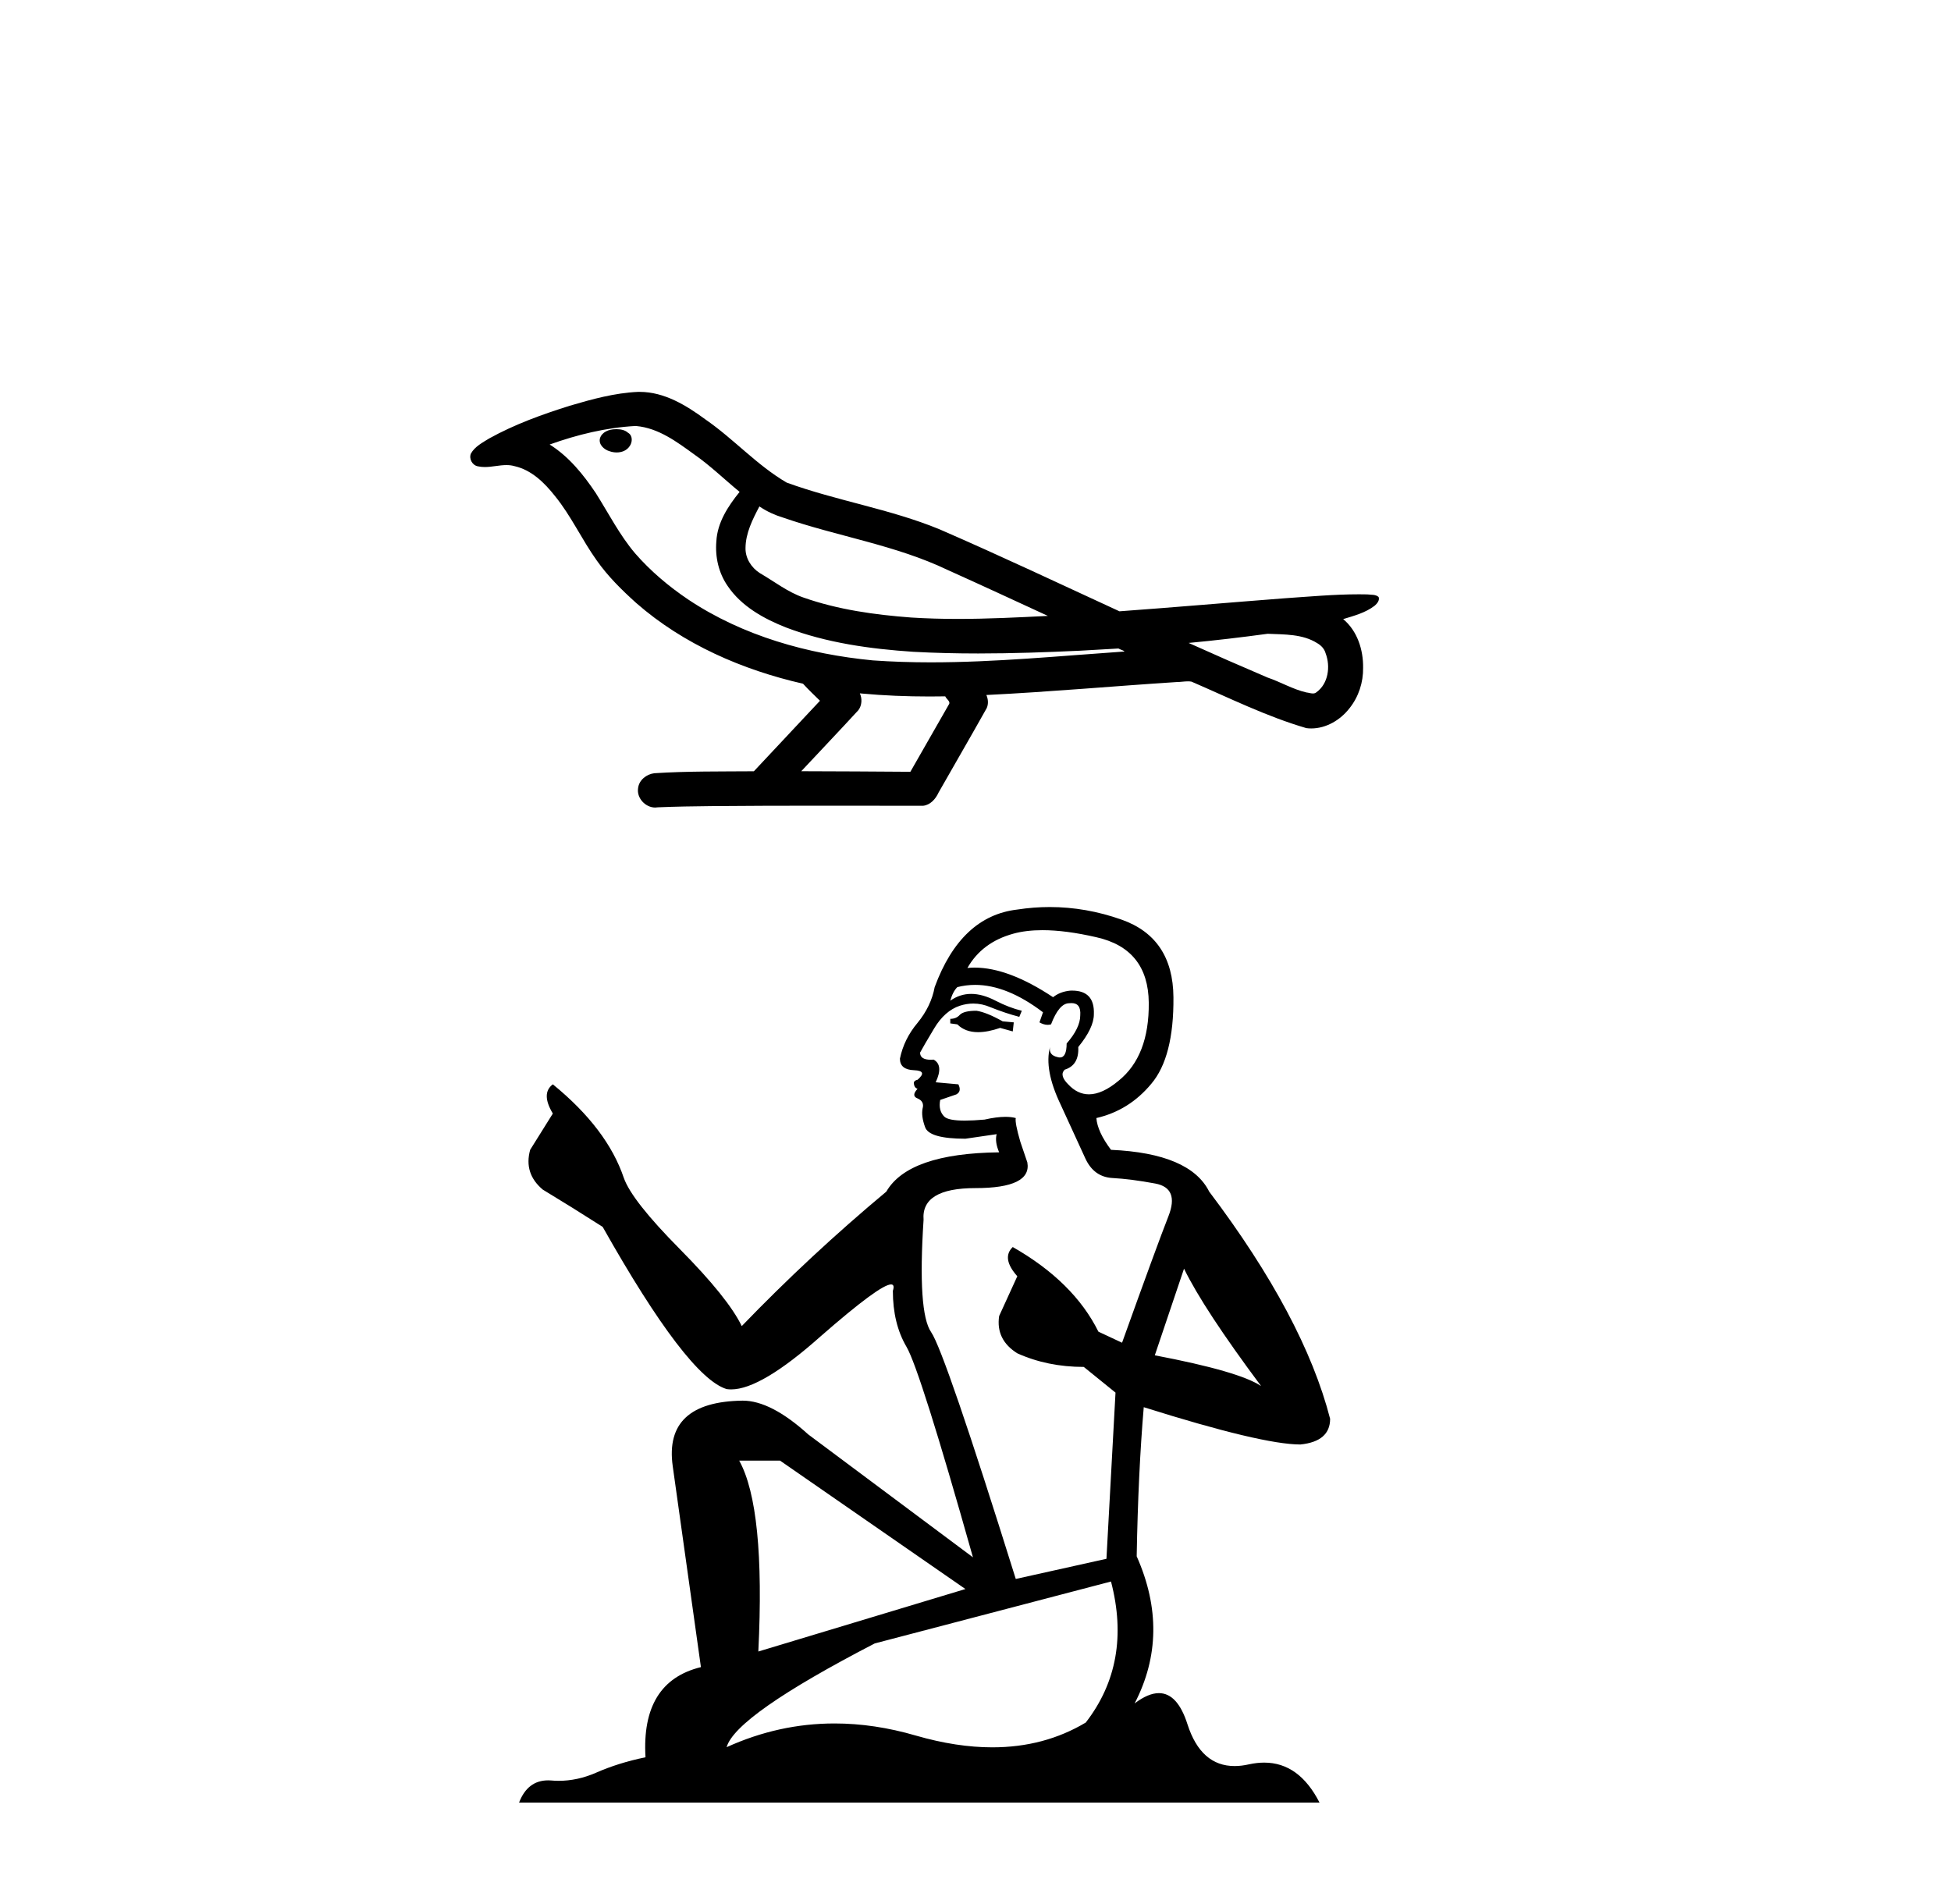
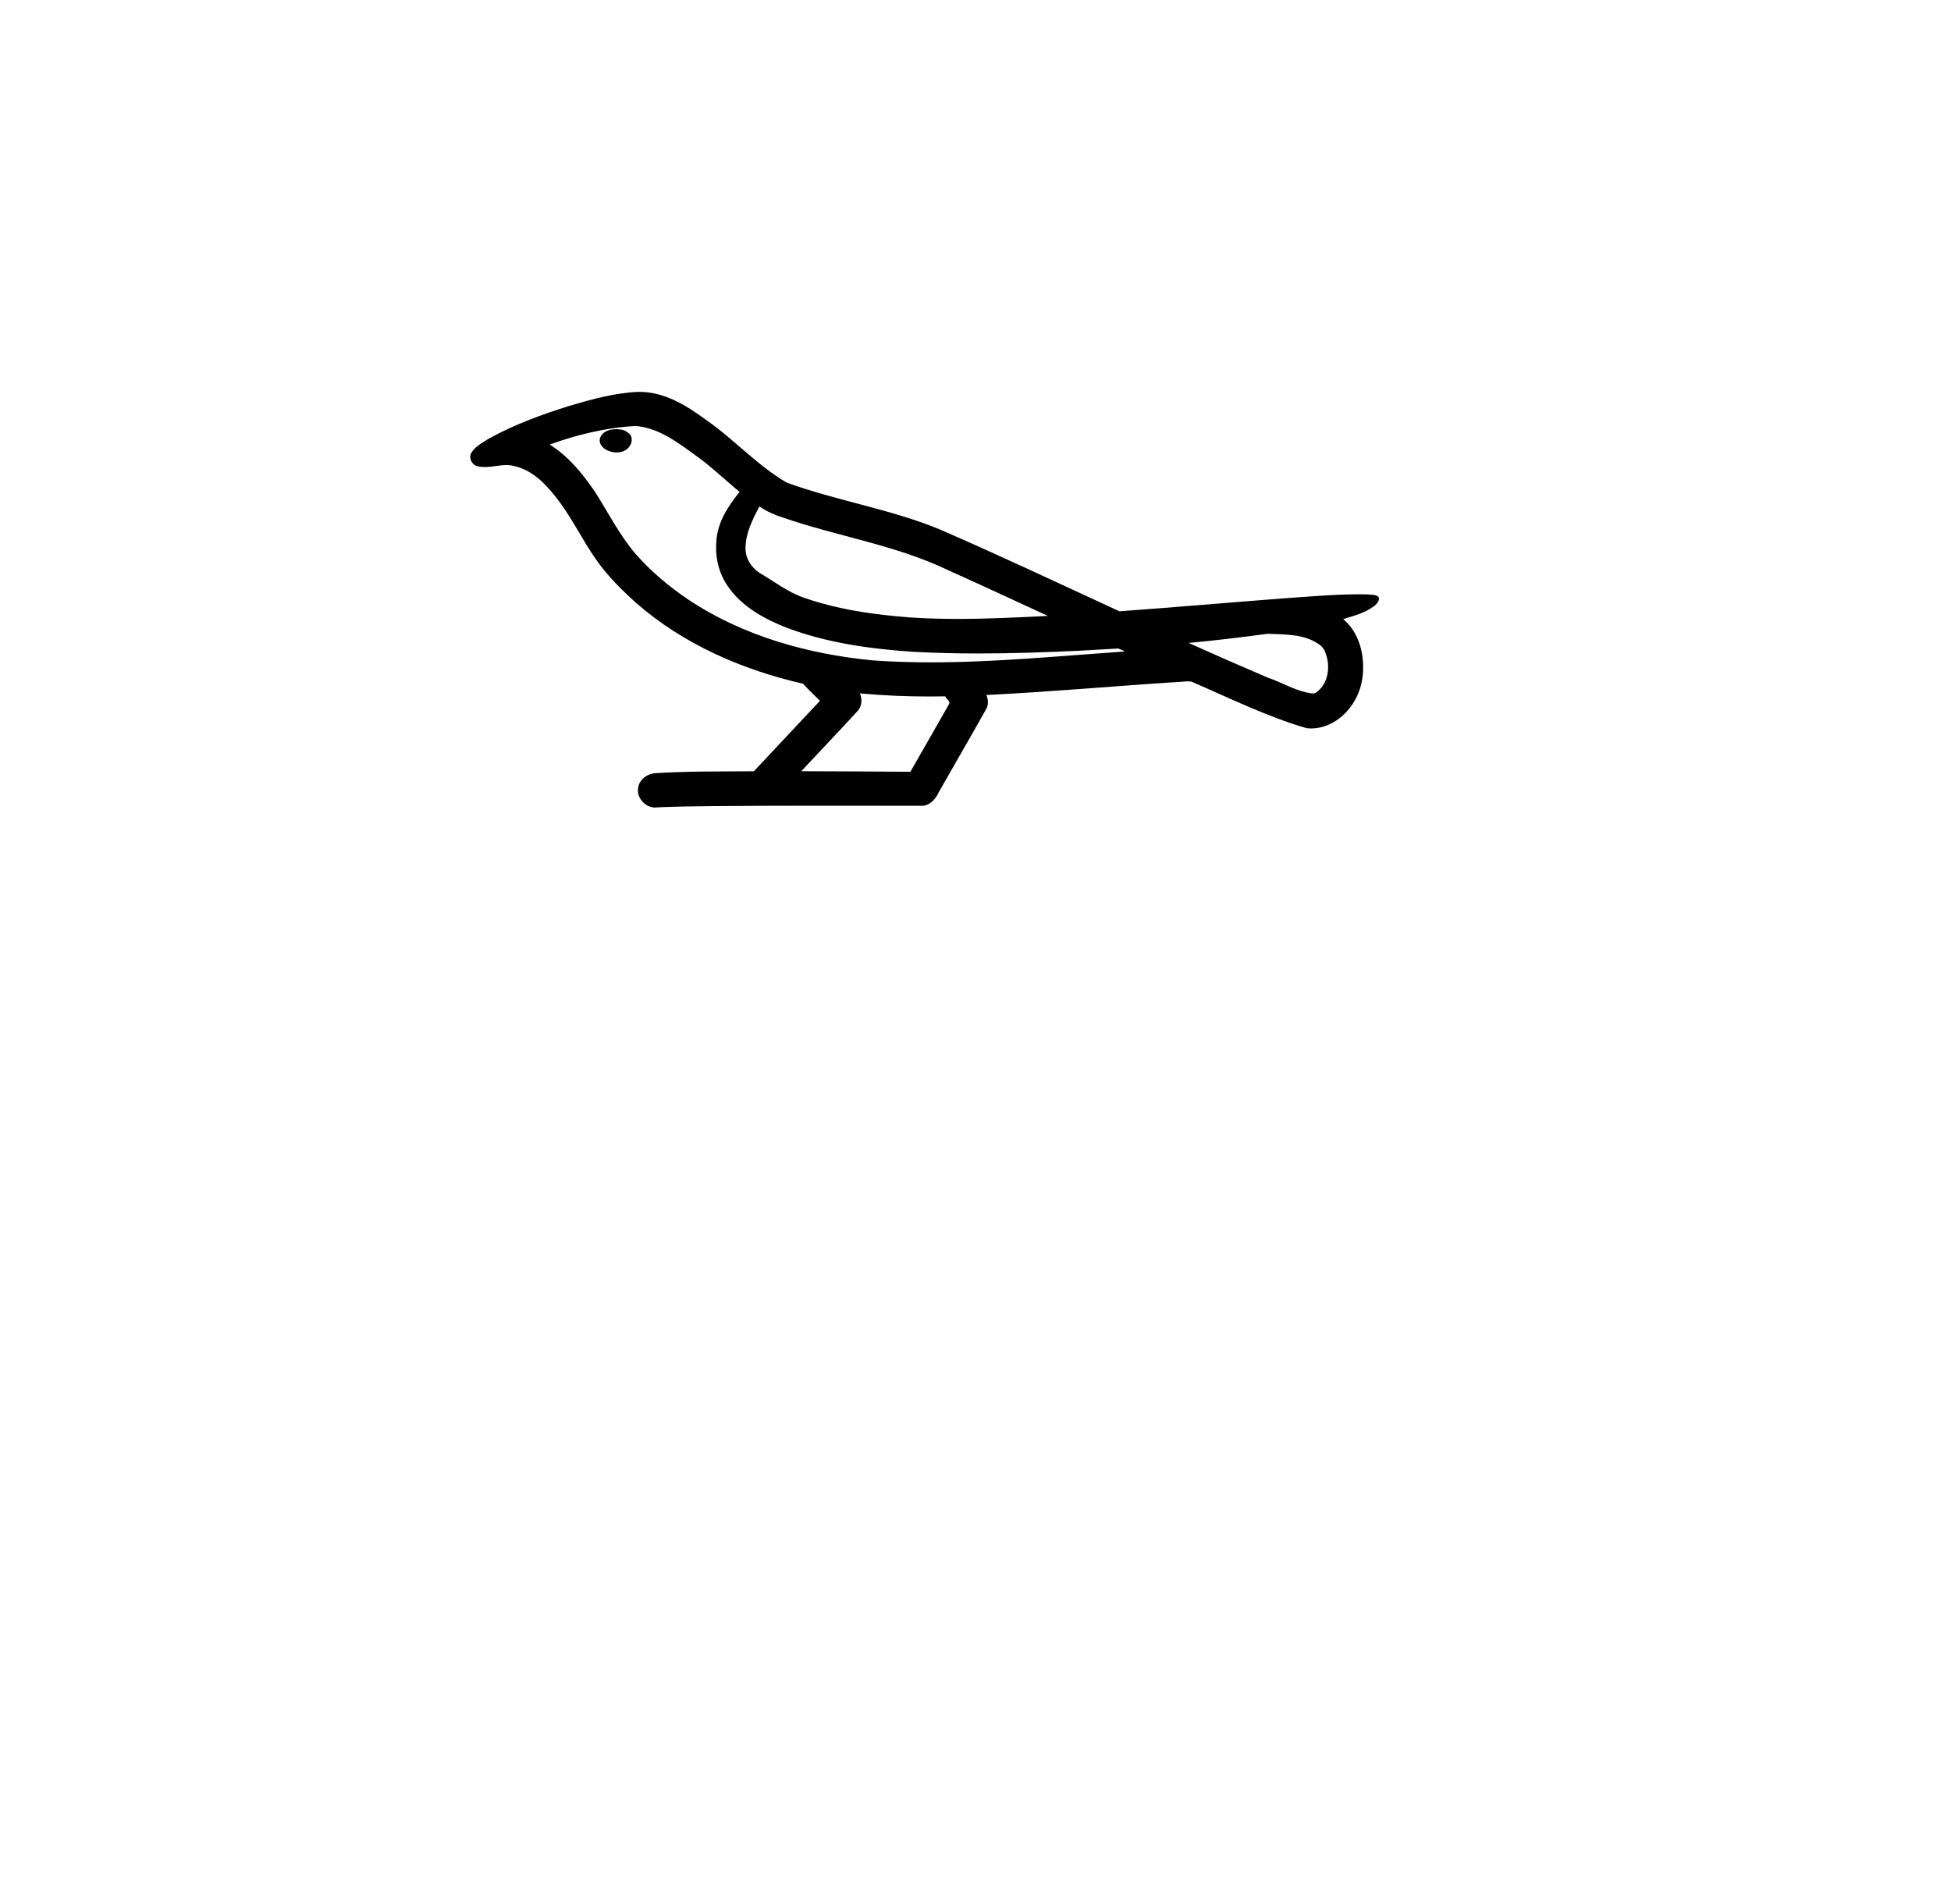
<svg xmlns="http://www.w3.org/2000/svg" width="42.0" height="41.0">
  <path d="M 13.27 9.24 C 13.262 9.24 13.254 9.241 13.246 9.241 C 13.113 9.242 12.958 9.298 12.916 9.436 C 12.88 9.571 13.008 9.684 13.127 9.716 C 13.173 9.732 13.224 9.741 13.275 9.741 C 13.383 9.741 13.491 9.701 13.553 9.608 C 13.617 9.524 13.624 9.376 13.521 9.318 C 13.453 9.256 13.359 9.24 13.27 9.24 ZM 16.348 10.903 L 16.357 10.909 L 16.363 10.913 C 16.514 11.014 16.679 11.089 16.853 11.142 C 18.027 11.549 19.279 11.733 20.405 12.273 C 21.125 12.597 21.841 12.929 22.558 13.26 C 21.911 13.293 21.263 13.325 20.616 13.325 C 20.282 13.325 19.949 13.316 19.616 13.295 C 18.832 13.236 18.043 13.127 17.3 12.866 C 16.957 12.748 16.668 12.518 16.358 12.339 C 16.176 12.223 16.045 12.021 16.049 11.8 C 16.051 11.479 16.201 11.182 16.348 10.903 ZM 13.683 9.171 L 13.694 9.172 L 13.695 9.172 C 14.173 9.214 14.571 9.512 14.947 9.785 C 15.294 10.027 15.595 10.322 15.922 10.59 C 15.673 10.898 15.441 11.25 15.421 11.659 C 15.393 11.994 15.472 12.338 15.664 12.615 C 15.959 13.053 16.441 13.32 16.923 13.51 C 17.796 13.842 18.733 13.971 19.661 14.033 C 20.126 14.058 20.592 14.069 21.057 14.069 C 21.791 14.069 22.524 14.043 23.257 14.009 C 23.53 13.995 23.804 13.979 24.077 13.962 C 24.106 13.983 24.267 14.029 24.178 14.029 C 24.177 14.029 24.176 14.029 24.174 14.029 C 22.798 14.124 21.418 14.26 20.037 14.26 C 19.622 14.26 19.207 14.247 18.792 14.218 C 17.392 14.083 15.993 13.693 14.815 12.907 C 14.395 12.624 14.005 12.295 13.672 11.913 C 13.339 11.52 13.102 11.054 12.828 10.619 C 12.559 10.217 12.247 9.83 11.833 9.57 C 12.429 9.357 13.05 9.205 13.683 9.171 ZM 27.288 13.645 L 27.295 13.645 C 27.654 13.661 28.041 13.648 28.355 13.846 C 28.44 13.895 28.511 13.968 28.537 14.065 C 28.645 14.347 28.597 14.72 28.338 14.905 C 28.316 14.924 28.29 14.93 28.263 14.93 C 28.217 14.93 28.167 14.912 28.123 14.908 C 27.832 14.841 27.57 14.683 27.287 14.587 C 26.717 14.344 26.152 14.096 25.588 13.842 C 26.156 13.789 26.723 13.722 27.288 13.645 ZM 18.51 14.927 C 18.522 14.928 18.535 14.929 18.547 14.931 C 19.033 14.976 19.521 14.995 20.01 14.995 C 20.123 14.995 20.236 14.994 20.349 14.992 C 20.37 15.048 20.465 15.1 20.431 15.159 C 20.153 15.645 19.876 16.13 19.598 16.616 C 18.815 16.61 18.032 16.606 17.249 16.604 C 17.658 16.165 18.074 15.731 18.48 15.288 C 18.556 15.185 18.563 15.041 18.51 14.927 ZM 13.771 8.437 C 13.759 8.437 13.746 8.437 13.734 8.437 C 13.232 8.46 12.744 8.594 12.264 8.736 C 11.669 8.923 11.076 9.137 10.53 9.44 C 10.387 9.529 10.223 9.613 10.138 9.764 C 10.091 9.875 10.165 10.016 10.285 10.039 C 10.335 10.05 10.386 10.055 10.436 10.055 C 10.591 10.055 10.747 10.013 10.902 10.013 C 10.96 10.013 11.019 10.019 11.077 10.036 C 11.442 10.118 11.722 10.394 11.946 10.678 C 12.295 11.106 12.525 11.617 12.846 12.066 C 13.087 12.409 13.386 12.703 13.697 12.983 C 14.711 13.87 15.98 14.422 17.287 14.72 C 17.403 14.848 17.528 14.966 17.652 15.087 C 17.177 15.593 16.703 16.099 16.229 16.605 C 15.515 16.611 14.799 16.601 14.087 16.647 C 13.917 16.667 13.755 16.794 13.736 16.971 C 13.704 17.183 13.895 17.386 14.105 17.386 C 14.123 17.386 14.142 17.384 14.161 17.381 C 14.927 17.349 15.695 17.355 16.462 17.348 C 16.875 17.346 17.288 17.346 17.702 17.346 C 18.425 17.346 19.148 17.348 19.871 17.348 C 20.029 17.331 20.143 17.2 20.205 17.063 C 20.55 16.456 20.901 15.853 21.242 15.244 C 21.281 15.155 21.273 15.051 21.234 14.963 C 22.602 14.896 23.967 14.772 25.334 14.684 C 25.413 14.684 25.494 14.669 25.573 14.669 C 25.599 14.669 25.624 14.671 25.649 14.675 C 26.465 15.027 27.267 15.426 28.122 15.676 C 28.157 15.681 28.192 15.683 28.227 15.683 C 28.551 15.683 28.857 15.5 29.052 15.247 C 29.248 15.002 29.349 14.69 29.344 14.377 C 29.35 13.99 29.219 13.581 28.915 13.329 C 29.15 13.257 29.399 13.192 29.595 13.039 C 29.645 12.995 29.706 12.923 29.678 12.853 C 29.614 12.794 29.514 12.808 29.433 12.797 C 29.374 12.796 29.315 12.795 29.256 12.795 C 28.72 12.795 28.184 12.845 27.649 12.881 C 26.465 12.972 25.283 13.075 24.099 13.161 C 22.809 12.566 21.523 11.959 20.222 11.394 C 19.159 10.957 18.011 10.782 16.935 10.39 C 16.295 10.016 15.798 9.453 15.19 9.033 C 14.775 8.728 14.303 8.437 13.771 8.437 Z" style="fill:#000000;stroke:none" />
-   <path d="M 21.021 21.761 Q 20.75 21.761 20.663 21.848 Q 20.587 21.935 20.457 21.935 L 20.457 22.033 L 20.609 22.054 Q 20.777 22.222 21.056 22.222 Q 21.263 22.222 21.531 22.13 L 21.802 22.206 L 21.824 22.011 L 21.585 21.989 Q 21.238 21.794 21.021 21.761 ZM 22.442 20.026 Q 22.942 20.026 23.602 20.178 Q 24.719 20.428 24.73 21.588 Q 24.741 22.737 24.079 23.269 Q 23.73 23.56 23.442 23.56 Q 23.195 23.56 22.995 23.345 Q 22.8 23.15 22.919 23.03 Q 23.233 22.933 23.212 22.542 Q 23.548 22.13 23.548 21.837 Q 23.569 21.327 23.079 21.327 Q 23.059 21.327 23.038 21.328 Q 22.821 21.349 22.67 21.469 Q 21.71 20.832 20.98 20.832 Q 20.902 20.832 20.826 20.84 L 20.826 20.84 Q 21.14 20.287 21.813 20.102 Q 22.087 20.026 22.442 20.026 ZM 25.489 27.314 Q 25.912 28.182 27.148 29.841 Q 26.682 29.526 24.86 29.179 L 25.489 27.314 ZM 20.992 21.204 Q 21.677 21.204 22.453 21.794 L 22.377 22.011 Q 22.468 22.064 22.554 22.064 Q 22.59 22.064 22.626 22.054 Q 22.8 21.599 23.017 21.599 Q 23.043 21.596 23.066 21.596 Q 23.275 21.596 23.255 21.859 Q 23.255 22.13 22.962 22.466 Q 22.962 22.767 22.816 22.767 Q 22.794 22.767 22.767 22.759 Q 22.572 22.716 22.604 22.542 L 22.604 22.542 Q 22.474 23.03 22.832 23.779 Q 23.179 24.538 23.364 24.939 Q 23.548 25.34 23.949 25.362 Q 24.35 25.384 24.871 25.481 Q 25.392 25.579 25.153 26.186 Q 24.914 26.793 24.155 28.908 L 23.646 28.67 Q 23.114 27.596 21.802 26.848 L 21.802 26.848 Q 21.553 27.086 21.9 27.477 L 21.509 28.333 Q 21.433 28.843 21.9 29.136 Q 22.55 29.429 23.331 29.429 L 24.014 29.982 L 23.819 33.56 L 21.867 33.994 Q 20.338 29.103 20.045 28.68 Q 19.752 28.257 19.882 26.262 Q 19.828 25.579 20.999 25.579 Q 22.214 25.579 22.116 25.026 L 21.965 24.581 Q 21.845 24.169 21.867 24.071 Q 21.772 24.045 21.645 24.045 Q 21.455 24.045 21.195 24.104 Q 20.949 24.126 20.771 24.126 Q 20.414 24.126 20.327 24.039 Q 20.197 23.909 20.24 23.681 L 20.587 23.562 Q 20.707 23.497 20.631 23.345 L 20.143 23.301 Q 20.316 22.933 20.099 22.813 Q 20.067 22.816 20.038 22.816 Q 19.807 22.816 19.807 22.662 Q 19.882 22.521 20.11 22.141 Q 20.338 21.761 20.663 21.653 Q 20.809 21.606 20.954 21.606 Q 21.141 21.606 21.325 21.686 Q 21.65 21.816 21.943 21.892 L 21.997 21.761 Q 21.726 21.696 21.433 21.545 Q 21.151 21.398 20.907 21.398 Q 20.663 21.398 20.457 21.545 Q 20.511 21.349 20.609 21.252 Q 20.797 21.204 20.992 21.204 ZM 16.792 31.446 L 20.783 34.211 L 16.325 35.556 Q 16.477 32.465 15.913 31.446 ZM 23.917 34.049 Q 24.372 35.795 23.374 37.085 Q 22.481 37.619 21.362 37.619 Q 20.594 37.619 19.72 37.367 Q 18.824 37.105 17.966 37.105 Q 16.767 37.105 15.642 37.616 Q 15.837 36.933 18.831 35.382 L 23.917 34.049 ZM 22.597 19.528 Q 22.25 19.528 21.9 19.582 Q 20.685 19.723 20.121 21.252 Q 20.045 21.664 19.752 22.022 Q 19.46 22.369 19.373 22.792 Q 19.373 23.03 19.676 23.041 Q 19.98 23.052 19.752 23.247 Q 19.655 23.269 19.676 23.345 Q 19.687 23.421 19.752 23.442 Q 19.611 23.594 19.752 23.648 Q 19.904 23.714 19.861 23.865 Q 19.828 24.028 19.915 24.267 Q 20.002 24.516 20.783 24.516 L 21.455 24.418 L 21.455 24.418 Q 21.412 24.581 21.509 24.809 Q 19.557 24.831 19.08 25.655 Q 17.442 27.021 15.968 28.55 Q 15.675 27.943 14.634 26.891 Q 13.603 25.85 13.43 25.362 Q 13.072 24.299 11.901 23.345 Q 11.64 23.54 11.901 23.974 L 11.413 24.755 Q 11.272 25.264 11.684 25.611 Q 12.313 25.991 12.974 26.414 Q 14.796 29.646 15.642 29.906 Q 15.689 29.913 15.74 29.913 Q 16.384 29.913 17.67 28.767 Q 18.945 27.653 19.182 27.653 Q 19.266 27.653 19.221 27.791 Q 19.221 28.496 19.514 28.995 Q 19.807 29.494 20.945 33.528 L 17.399 30.882 Q 16.597 30.155 15.989 30.155 Q 14.287 30.177 14.482 31.565 L 15.089 35.892 Q 13.799 36.207 13.896 37.833 Q 13.311 37.953 12.823 38.169 Q 12.428 38.34 12.027 38.34 Q 11.942 38.34 11.857 38.332 Q 11.828 38.33 11.8 38.33 Q 11.358 38.33 11.174 38.809 L 28.406 38.809 Q 27.967 37.948 27.215 37.948 Q 27.058 37.948 26.888 37.985 Q 26.724 38.022 26.578 38.022 Q 25.854 38.022 25.565 37.128 Q 25.351 36.452 24.948 36.452 Q 24.718 36.452 24.426 36.673 Q 25.207 35.166 24.47 33.506 Q 24.502 31.706 24.622 30.296 Q 27.17 31.099 27.994 31.099 Q 28.634 31.034 28.634 30.546 Q 28.07 28.355 26.031 25.655 Q 25.619 24.831 23.917 24.755 Q 23.624 24.364 23.602 24.071 Q 24.307 23.909 24.784 23.334 Q 25.272 22.759 25.261 21.469 Q 25.251 20.189 24.144 19.799 Q 23.379 19.528 22.597 19.528 Z" style="fill:#000000;stroke:none" />
</svg>